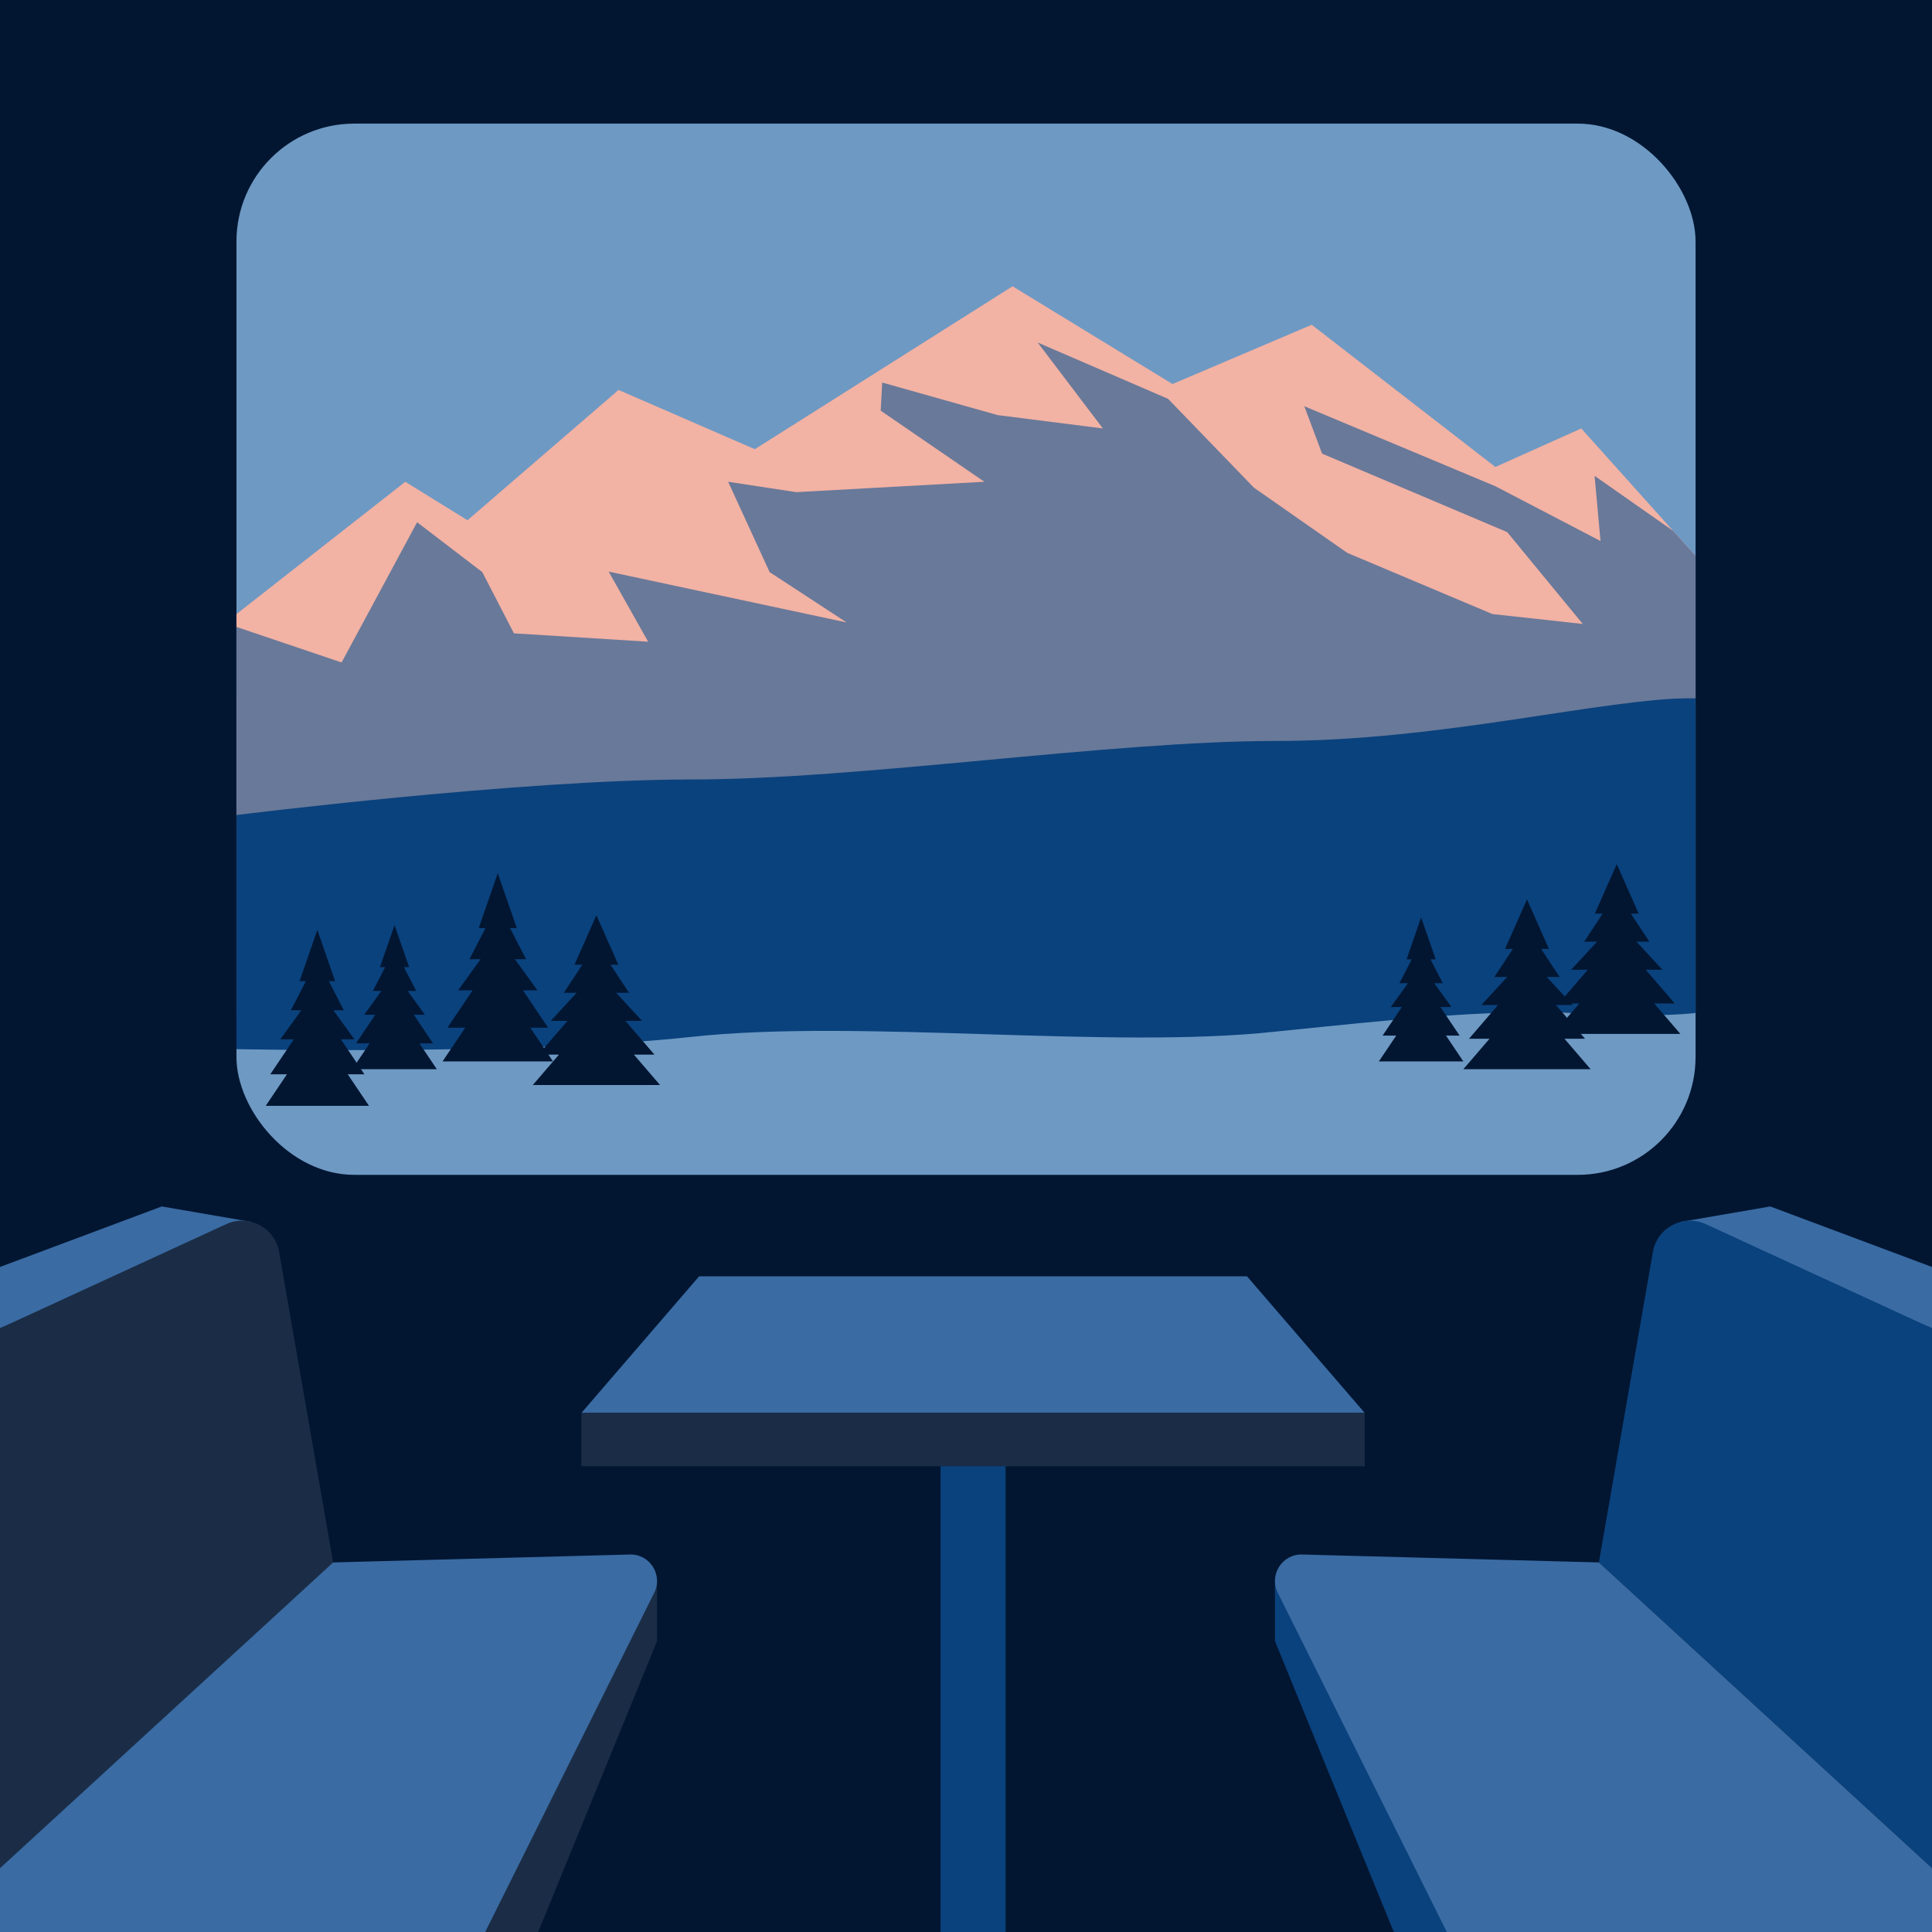
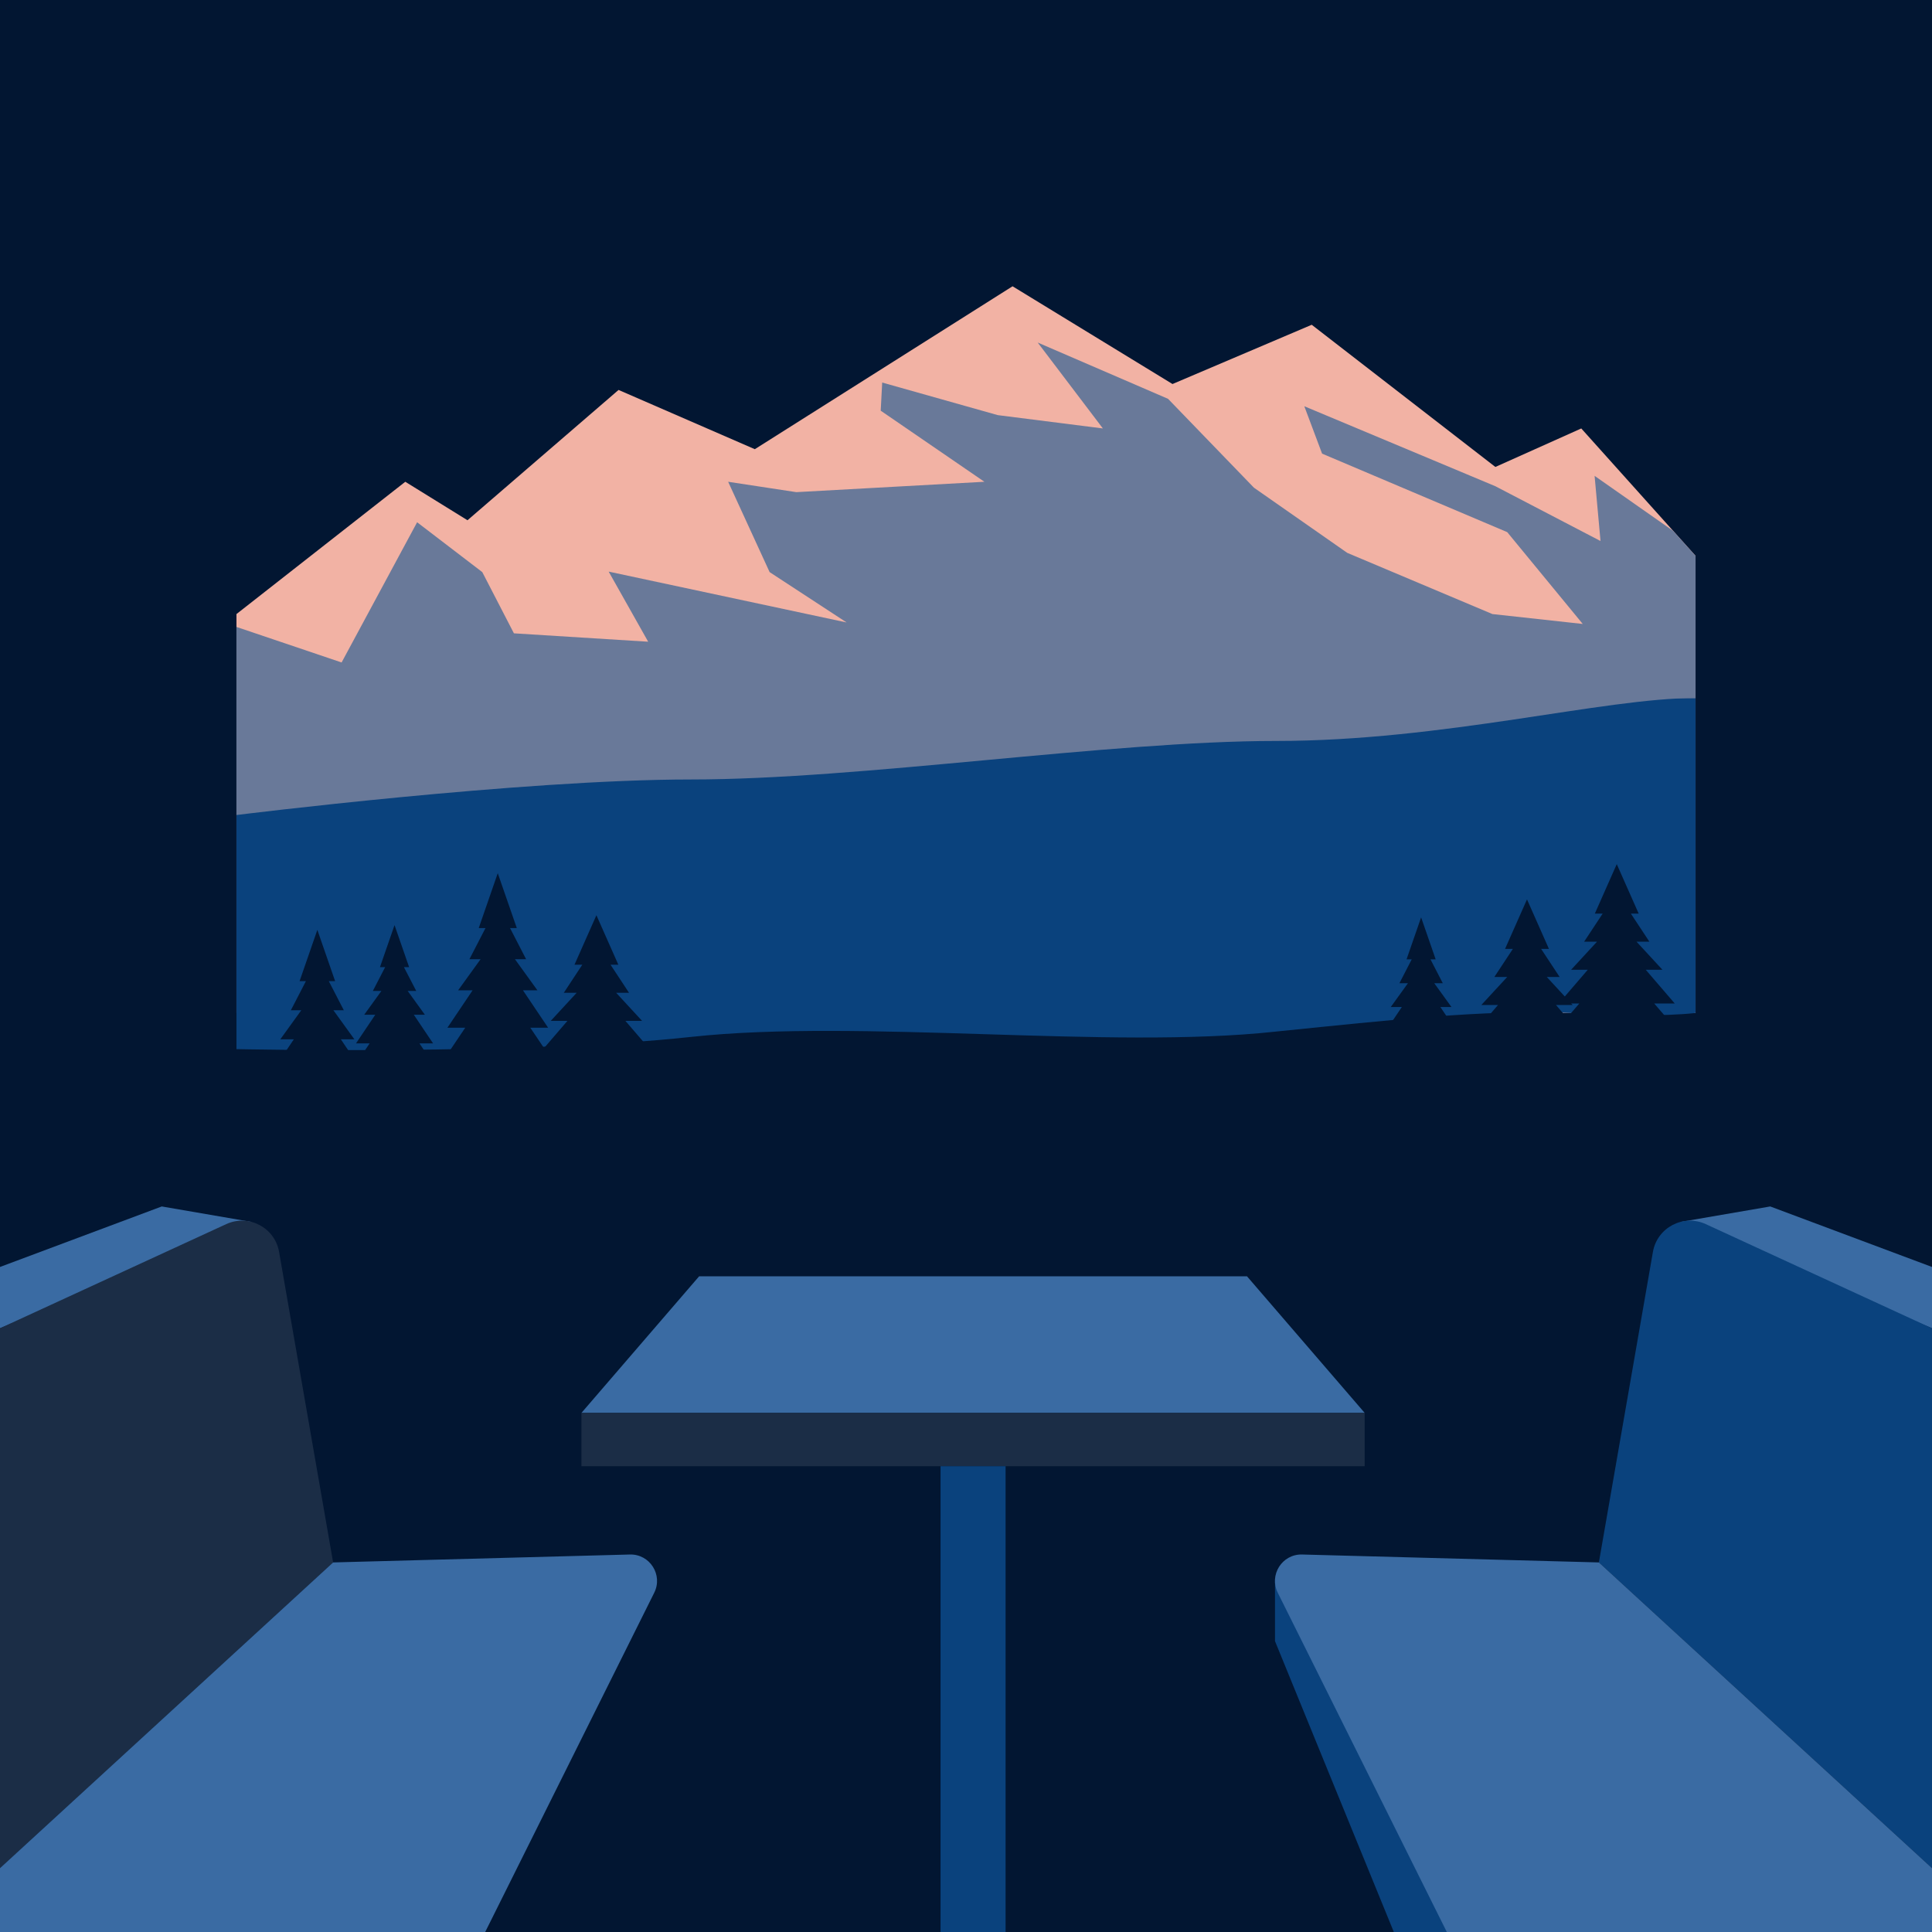
<svg xmlns="http://www.w3.org/2000/svg" id="a" data-name="Layer 1" viewBox="0 0 1080 1080">
  <rect width="1080" height="1080" fill="#021632" />
-   <rect x="132.18" y="69.1" width="815.65" height="587.65" rx="65.87" ry="65.87" fill="#6e99c3" />
  <polygon points="140.7 683.08 90.42 674.42 0 708.24 0 742.51 140.7 683.08" fill="#3a6ba3" />
-   <path d="M0,1044.32l186.22-170.9-30.21-173.59c-2.37-13.63-17.01-21.31-29.57-15.53L0,742.51v301.8Z" fill="#1b2d46" />
-   <polygon points="367.27 883.05 367.27 917.41 300.84 1080 259.7 1080 367.27 883.05" fill="#1b2d46" />
+   <path d="M0,1044.32l186.22-170.9-30.21-173.59c-2.37-13.63-17.01-21.31-29.57-15.53L0,742.51Z" fill="#1b2d46" />
  <path d="M186.22,873.41l165.89-4.43c11.18-.3,18.62,11.45,13.58,21.43l-94.46,189.58H0v-35.68l186.22-170.9Z" fill="#3a6ba3" />
  <polygon points="939.3 683.08 989.58 674.42 1080 708.24 1080 742.51 939.3 683.08" fill="#3a6ba3" />
  <path d="M1080,1044.32l-186.22-170.9,30.21-173.59c2.37-13.63,17.01-21.31,29.57-15.53l126.43,58.22v301.8Z" fill="#0a427d" />
  <polygon points="712.73 883.05 712.73 917.41 779.16 1080 820.3 1080 712.73 883.05" fill="#0a427d" />
  <path d="M893.78,873.41l-165.89-4.43c-11.18-.3-18.62,11.45-13.58,21.43l94.46,189.58h271.23s0-35.68,0-35.68l-186.22-170.9Z" fill="#3a6ba3" />
  <polygon points="762.87 789.82 325.03 789.82 390.83 713.45 697.07 713.45 762.87 789.82" fill="#3a6ba3" />
  <rect x="325.03" y="789.82" width="437.83" height="29.81" fill="#1b2d46" />
  <rect x="525.77" y="819.62" width="36.36" height="260.38" fill="#0a427d" />
  <polygon points="132.18 343.27 226.56 269.31 261.33 290.82 345.78 217.98 421.95 251.1 566.02 160.03 655.43 214.67 733.26 181.55 835.92 261.03 883.94 239.51 947.82 310.71 947.82 566.27 132.18 566.27 132.18 343.27" fill="#f2b2a4" />
  <path d="M947.82,390.19v176.08c-18.7,2.03-42.82,1.28-70.44,0-46.6-2.15-103.18,4.23-160.51,10.01-1.36,.13-2.71,.27-4.07,.42-92.71,10.07-232.15-7.3-326.5,2.94-94.36,10.25-254.12,6.83-254.12,6.83v-196.28H947.82Z" fill="#0a427d" />
  <path d="M947.82,390.19c-51.46,0-140.88,24.01-234.43,24.01s-231.82,21.53-327.04,21.53-254.18,19.87-254.18,19.87v-105.15l58.78,19.87,42.22-78.38,36.43,27.87,17.68,34.22,75.05,4.69-22.08-39.19,133.02,28.43-43.05-28.15-23.18-50.5,38.09,5.8,105.15-5.8-57.96-39.74,.83-15.73,64.58,18.21,58.78,7.45-36.43-48.02,72.86,31.46,48.02,49.68,52.16,36.43,81.14,34.21,50.5,5.53-42.22-51.33-103.49-43.88-9.94-26.49,106.8,44.71,58.78,30.63-3.31-36.43,43.92,30.77,12.51,13.94v79.48Z" fill="#697999" />
  <polygon points="206.25 618.15 194.39 600.53 203.71 600.53 190.55 580.99 198.11 580.99 186.37 564.73 192.2 564.73 183.8 548.47 187.34 548.47 177.4 519.8 167.46 548.47 171 548.47 162.6 564.73 168.43 564.73 156.69 580.99 164.25 580.99 151.1 600.53 160.41 600.53 148.55 618.15 206.25 618.15" fill="#021632" />
  <polygon points="244.18 597.68 234.47 583.25 242.09 583.25 231.32 567.25 237.51 567.25 227.89 553.93 232.67 553.93 225.79 540.62 228.69 540.62 220.55 517.14 212.41 540.62 215.31 540.62 208.43 553.93 213.21 553.93 203.59 567.25 209.78 567.25 199.01 583.25 206.64 583.25 196.93 597.68 244.18 597.68" fill="#021632" />
  <polygon points="818.03 593.35 808.32 578.92 815.95 578.92 805.17 562.92 811.37 562.92 801.75 549.61 806.52 549.61 799.65 536.29 802.55 536.29 794.41 512.81 786.27 536.29 789.16 536.29 782.29 549.61 787.06 549.61 777.45 562.92 783.64 562.92 772.87 578.92 780.49 578.92 770.78 593.35 818.03 593.35" fill="#021632" />
  <polygon points="309.13 593.35 296.44 574.5 306.4 574.5 292.33 553.59 300.42 553.59 287.85 536.19 294.09 536.19 285.11 518.79 288.89 518.79 278.25 488.11 267.62 518.79 271.4 518.79 262.42 536.19 268.66 536.19 256.09 553.59 264.18 553.59 250.11 574.5 260.07 574.5 247.38 593.35 309.13 593.35" fill="#021632" />
  <polygon points="368.97 606.54 354.35 589.54 365.83 589.54 349.61 570.68 358.93 570.68 344.45 554.99 351.64 554.99 341.29 539.29 345.66 539.29 333.4 511.62 321.14 539.29 325.5 539.29 315.16 554.99 322.35 554.99 307.86 570.68 317.19 570.68 300.97 589.54 312.45 589.54 297.83 606.54 368.97 606.54" fill="#021632" />
  <polygon points="939.35 577.97 924.73 560.97 936.21 560.97 919.99 542.11 929.32 542.11 914.83 526.41 922.02 526.41 911.67 510.72 916.04 510.72 903.78 483.05 891.52 510.72 895.89 510.72 885.54 526.41 892.73 526.41 878.25 542.11 887.57 542.11 871.35 560.97 882.83 560.97 868.21 577.97 939.35 577.97" fill="#021632" />
  <polygon points="889.17 597.68 874.55 580.67 886.03 580.67 869.81 561.81 879.13 561.81 864.65 546.12 871.84 546.12 861.49 530.43 865.86 530.43 853.6 502.76 841.34 530.43 845.71 530.43 835.36 546.12 842.55 546.12 828.06 561.81 837.39 561.81 821.17 580.67 832.65 580.67 818.03 597.68 889.17 597.68" fill="#021632" />
</svg>